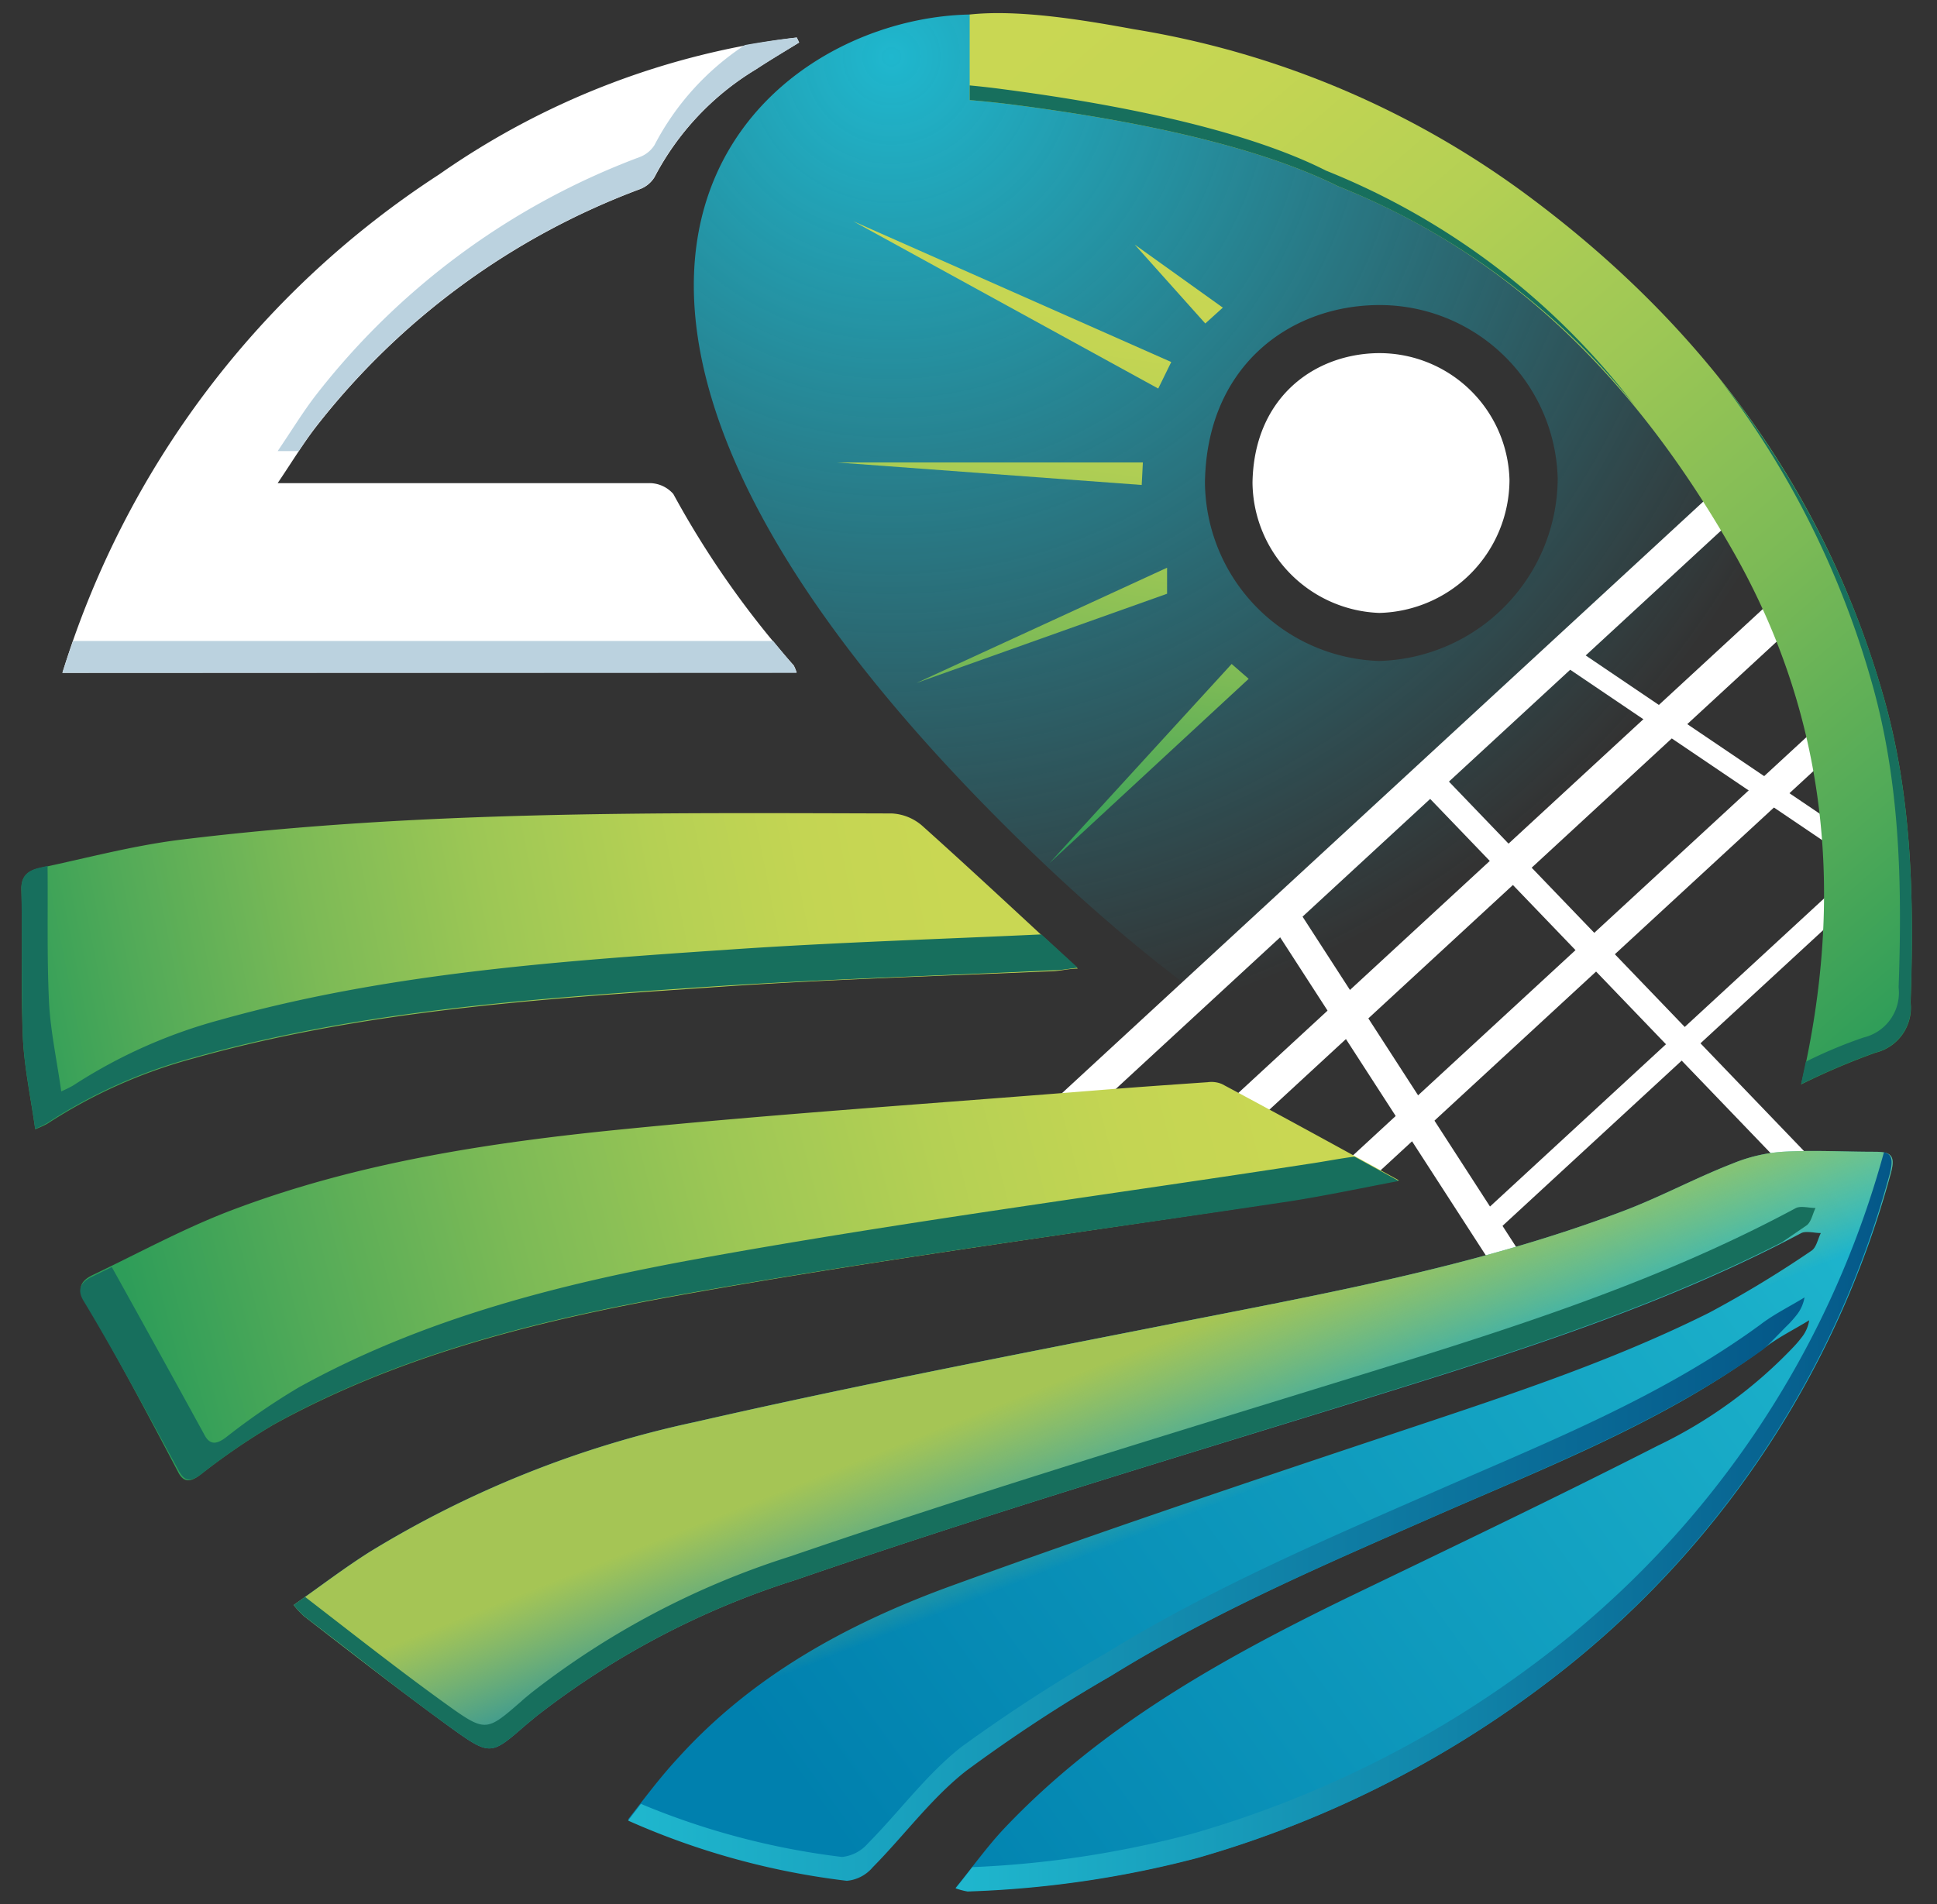
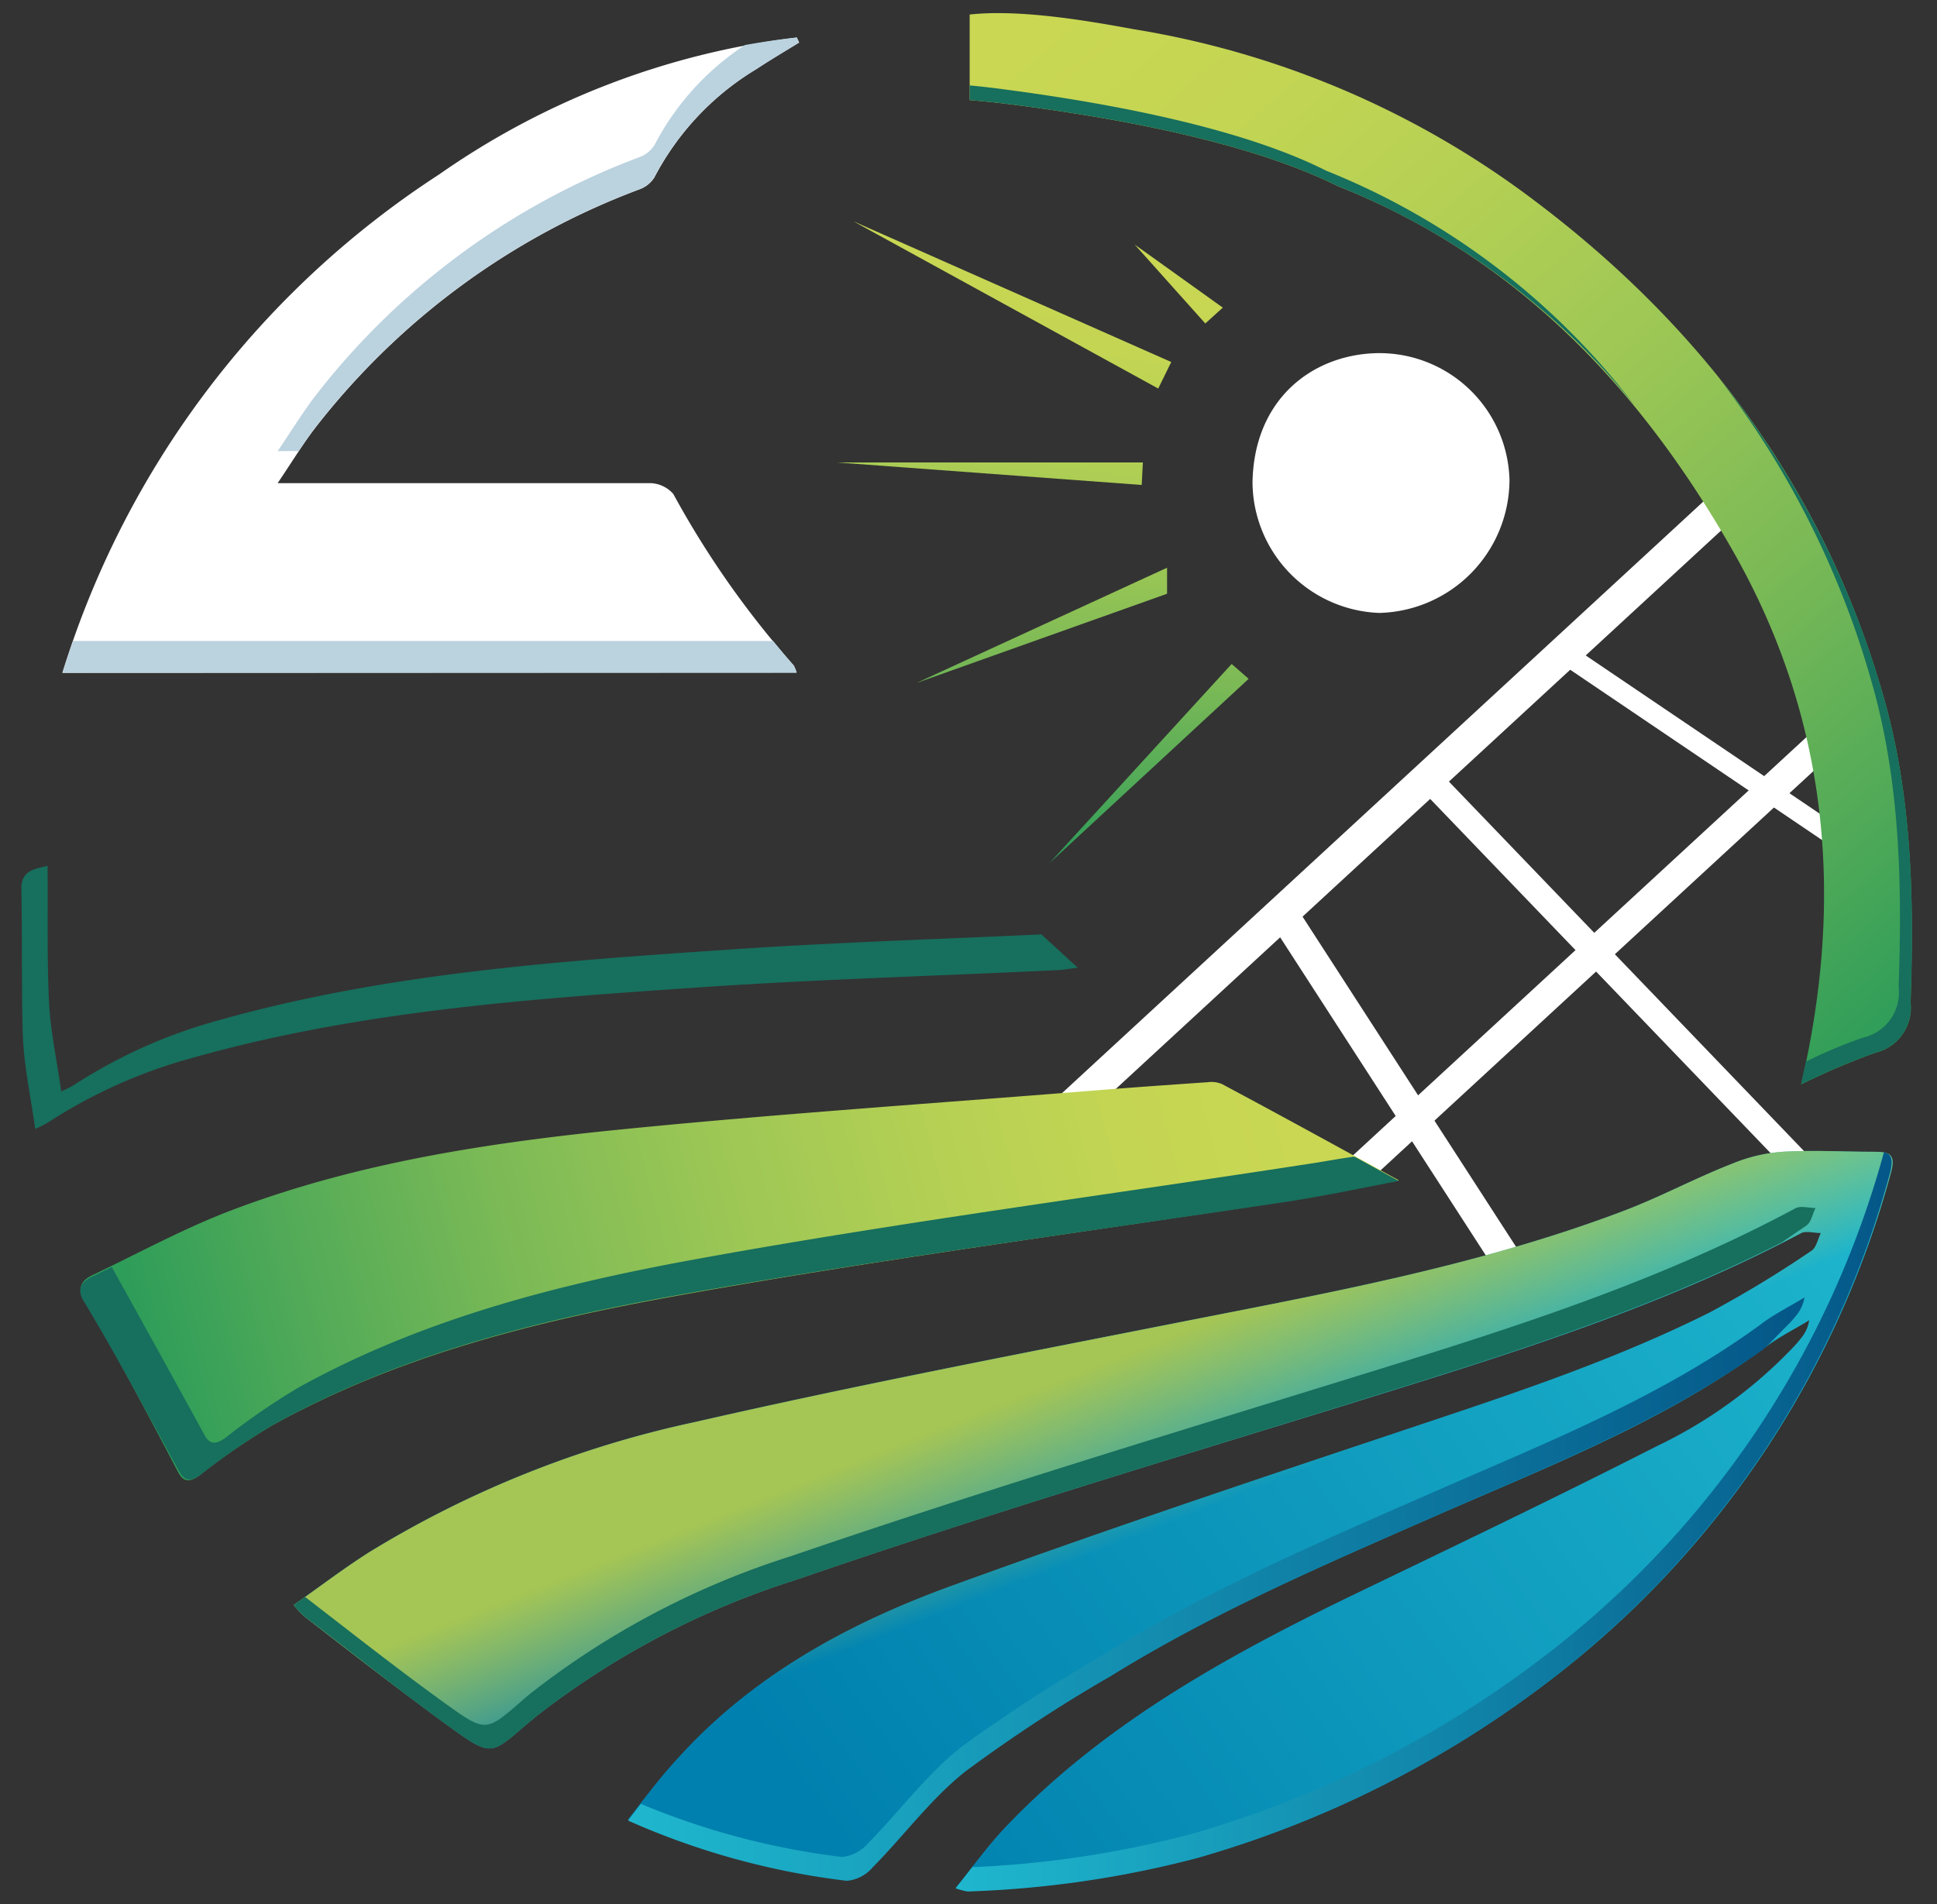
<svg xmlns="http://www.w3.org/2000/svg" xmlns:xlink="http://www.w3.org/1999/xlink" id="Ebene_1" data-name="Ebene 1" viewBox="0 0 116.08 114.14">
  <rect x="0" y="0" width="116.08" height="114.14" fill="#333333" stroke="none" />
  <defs>
    <style>.cls-1{fill:url(#Unbenannter_Verlauf_11);}.cls-2{fill:#fff;}.cls-3{fill:url(#Neues_Verlaufsfeld_2);}.cls-4{fill:url(#Neues_Verlaufsfeld_2-2);}.cls-5{fill:url(#Neues_Verlaufsfeld_2-3);}.cls-6{fill:url(#Neues_Verlaufsfeld_2-4);}.cls-7{fill:url(#Neues_Verlaufsfeld_2-5);}.cls-10,.cls-11,.cls-12,.cls-13,.cls-14,.cls-8,.cls-9{fill:#dadada;stroke:#fff;stroke-miterlimit:10;}.cls-8{stroke-width:2px;}.cls-9{stroke-width:2px;}.cls-10{stroke-width:1.78px;}.cls-11{stroke-width:1.36px;}.cls-12{stroke-width:1.53px;}.cls-13{stroke-width:1.8px;}.cls-14{stroke-width:1.23px;}.cls-15{fill:url(#Neues_Verlaufsfeld_2-6);}.cls-16{fill:url(#Neues_Verlaufsfeld_2-7);}.cls-17{fill:url(#Neues_Verlaufsfeld_2-8);}.cls-18{fill:url(#Unbenannter_Verlauf_26);}.cls-19{fill:#176f5d;}.cls-20{fill:#bbd2df;}.cls-21{fill:url(#Neues_Verlaufsfeld_3);}.cls-22{fill:url(#Unbenannter_Verlauf_27);}.cls-23{fill:url(#Unbenannter_Verlauf_27-2);}</style>
    <radialGradient id="Unbenannter_Verlauf_11" cx="53.43" cy="3.4" r="59.72" gradientUnits="userSpaceOnUse">
      <stop offset="0" stop-color="#1fb7ce" />
      <stop offset="1" stop-color="#1fb7ce" stop-opacity="0" />
    </radialGradient>
    <linearGradient id="Neues_Verlaufsfeld_2" x1="65.76" y1="51.82" x2="70.67" y2="16.29" gradientUnits="userSpaceOnUse">
      <stop offset="0" stop-color="#2e9d59" />
      <stop offset="0.14" stop-color="#51aa58" />
      <stop offset="0.33" stop-color="#7cba56" />
      <stop offset="0.52" stop-color="#9dc755" />
      <stop offset="0.7" stop-color="#b5d054" />
      <stop offset="0.86" stop-color="#c4d553" />
      <stop offset="1" stop-color="#c9d753" />
    </linearGradient>
    <linearGradient id="Neues_Verlaufsfeld_2-2" x1="56.1" y1="50.48" x2="61.01" y2="14.95" xlink:href="#Neues_Verlaufsfeld_2" />
    <linearGradient id="Neues_Verlaufsfeld_2-3" x1="56.22" y1="50.5" x2="61.14" y2="14.97" xlink:href="#Neues_Verlaufsfeld_2" />
    <linearGradient id="Neues_Verlaufsfeld_2-4" x1="60.66" y1="51.11" x2="65.57" y2="15.59" xlink:href="#Neues_Verlaufsfeld_2" />
    <linearGradient id="Neues_Verlaufsfeld_2-5" x1="68.05" y1="52.13" x2="72.96" y2="16.61" xlink:href="#Neues_Verlaufsfeld_2" />
    <linearGradient id="Neues_Verlaufsfeld_2-6" x1="117.82" y1="58.02" x2="66.23" y2="-1.51" xlink:href="#Neues_Verlaufsfeld_2" />
    <linearGradient id="Neues_Verlaufsfeld_2-7" x1="8.87" y1="81.83" x2="76.62" y2="64.25" xlink:href="#Neues_Verlaufsfeld_2" />
    <linearGradient id="Neues_Verlaufsfeld_2-8" x1="0.6" y1="61.5" x2="56.44" y2="50.44" xlink:href="#Neues_Verlaufsfeld_2" />
    <linearGradient id="Unbenannter_Verlauf_26" x1="106.54" y1="61.31" x2="46.25" y2="104.96" gradientUnits="userSpaceOnUse">
      <stop offset="0" stop-color="#1fb7ce" />
      <stop offset="1" stop-color="#0080ae" />
    </linearGradient>
    <linearGradient id="Neues_Verlaufsfeld_3" x1="65.18" y1="82.08" x2="69" y2="91.72" gradientUnits="userSpaceOnUse">
      <stop offset="0" stop-color="#a5c555" />
      <stop offset="1" stop-color="#c7d651" stop-opacity="0" />
    </linearGradient>
    <linearGradient id="Unbenannter_Verlauf_27" x1="57.26" y1="91.21" x2="113.36" y2="91.21" gradientUnits="userSpaceOnUse">
      <stop offset="0" stop-color="#1fb7ce" />
      <stop offset="1" stop-color="#045788" />
    </linearGradient>
    <linearGradient id="Unbenannter_Verlauf_27-2" x1="37.64" y1="95.19" x2="108.14" y2="95.19" xlink:href="#Unbenannter_Verlauf_27" />
  </defs>
-   <path class="cls-1" d="M103.42,25,81.78,8.31,58.11.87c-13,.26-30.8,16.19,2.65,49.16s50.29,14.39,52.8,12.44S103.42,25,103.42,25ZM82.62,39.62a10.8,10.8,0,0,1-10.41-10.7c.1-6.84,4.89-10.48,10.14-10.63a10.68,10.68,0,0,1,11,10.39A11,11,0,0,1,82.62,39.62Z" />
  <path class="cls-2" d="M3.74,40.33A54.9,54.9,0,0,1,26.31,10.46,47.2,47.2,0,0,1,47.75,2.25l.14.3C47,3.09,46.15,3.6,45.3,4.16a16.46,16.46,0,0,0-6.08,6.47,1.75,1.75,0,0,1-.9.72,44.22,44.22,0,0,0-19.4,14.26c-.77,1-1.41,2.06-2.28,3.35H18.2c6.9,0,13.8,0,20.69,0a1.9,1.9,0,0,1,1.46.65,55.29,55.29,0,0,0,7.22,10.28,2.62,2.62,0,0,1,.17.42Z" />
  <path class="cls-2" d="M82.66,36.74a7.89,7.89,0,0,1-7.6-7.81c.08-5,3.57-7.65,7.4-7.76a7.8,7.8,0,0,1,8,7.59A8,8,0,0,1,82.66,36.74Z" />
  <polygon class="cls-3" points="72.23 19.39 73.28 18.44 68 14.66 72.23 19.39" />
  <polygon class="cls-4" points="70.19 21.7 69.41 23.29 51.13 13.26 70.19 21.7" />
  <polygon class="cls-5" points="68.49 27.72 68.42 29.07 50.14 27.72 68.49 27.72" />
  <polygon class="cls-6" points="69.94 34.03 69.94 35.59 54.92 40.94 69.94 34.03" />
  <polygon class="cls-7" points="73.81 39.8 74.83 40.69 62.89 51.74 73.81 39.8" />
  <line class="cls-8" x1="102.85" y1="30.71" x2="63.78" y2="66.76" />
-   <line class="cls-9" x1="106.44" y1="37.13" x2="74.67" y2="66.45" />
  <line class="cls-10" x1="109.65" y1="44.11" x2="81.37" y2="70.2" />
-   <line class="cls-11" x1="110.31" y1="53.86" x2="88.65" y2="73.84" />
  <line class="cls-12" x1="108.35" y1="70.35" x2="85.51" y2="46.58" />
  <line class="cls-13" x1="90.76" y1="76.25" x2="76.77" y2="54.61" />
  <line class="cls-14" x1="113.24" y1="52.35" x2="94.3" y2="39.54" />
  <path class="cls-15" d="M112.86,41.7C109.3,29.3,102,19.54,91.78,11.89A54.16,54.16,0,0,0,67.94,1.75C65,1.21,61.07.55,58.11.87V6c.85.07,1.72.16,2.65.28,10,1.29,15.91,3.13,19.42,4.88,10.74,4.27,18.07,12.09,23.61,21.76,5.73,10,6.79,20.73,4.15,32.08a41.84,41.84,0,0,1,4.46-1.9,2.77,2.77,0,0,0,2.1-3C114.71,53.89,114.59,47.73,112.86,41.7Z" />
  <path class="cls-16" d="M83.83,70.75c-2.17.41-4.32.87-6.48,1.21-12.33,1.9-24.7,3.52-37,5.75-8.28,1.5-16.5,3.56-24,7.71a39.92,39.92,0,0,0-4.37,3c-.61.45-1,.44-1.32-.21C8.83,84.72,7,81.28,5,77.84c-.41-.75,0-1.15.57-1.42,2.87-1.37,5.67-2.91,8.64-4,7.38-2.75,15.13-3.93,22.92-4.71,9.41-.94,18.86-1.57,28.3-2.33,2.31-.19,4.63-.35,6.94-.51a1.64,1.64,0,0,1,.86.11C76.75,66.86,80.21,68.76,83.83,70.75Z" />
-   <path class="cls-17" d="M2.11,67.69c-.27-1.93-.66-3.72-.74-5.52-.13-3,0-5.93-.09-8.89,0-.86.52-1.12,1.15-1.26,2.78-.59,5.54-1.33,8.35-1.68C25,48.59,39.2,48.72,53.44,48.76a3,3,0,0,1,1.84.75c3.09,2.77,6.12,5.61,9.31,8.55-.51,0-1,.13-1.42.15-7,.31-13.93.5-20.88,1-10.32.7-20.65,1.41-30.68,4.23a30.6,30.6,0,0,0-8.79,3.93A6.57,6.57,0,0,1,2.11,67.69Z" />
  <path class="cls-18" d="M57.26,113.17c1.06-1.3,1.92-2.51,2.93-3.58,5.8-6.12,13-10.14,20.49-13.79,6.22-3,12.5-6,18.66-9.14a27.72,27.72,0,0,0,8.14-5.92,7.05,7.05,0,0,0,.51-.6,2.14,2.14,0,0,0,.43-1c-.89.55-1.82,1-2.67,1.65-6,4.42-13,7.13-19.77,10.1-6.62,2.91-13.26,5.76-19.42,9.58a94.25,94.25,0,0,0-8.66,5.61c-2.09,1.64-3.71,3.87-5.6,5.78a2.3,2.3,0,0,1-1.55.81,45.37,45.37,0,0,1-13.11-3.61c1-1.29,1.94-2.55,3-3.69,4.44-4.91,10.09-8,16.18-10.24,8.65-3.15,17.38-6.09,26.1-9,6.61-2.22,13.25-4.32,19.5-7.44a66.4,66.4,0,0,0,6.14-3.72c.29-.19.38-.7.56-1.06-.4,0-.87-.14-1.17,0-8.8,4.66-18.27,7.5-27.72,10.44C69.33,87.71,58.42,91,47.66,94.71a49.4,49.4,0,0,0-15.55,8.19l-.6.5c-2.05,1.78-2.11,1.87-4.37.25-3-2.18-6-4.51-8.94-6.79a6.25,6.25,0,0,1-.6-.65c1.55-1.09,3-2.2,4.53-3.17a62.17,62.17,0,0,1,19.52-7.8c9.48-2.17,19-4,28.58-5.89,9.11-1.8,18.25-3.43,27-6.74,2.24-.84,4.37-2,6.59-2.86a9.61,9.61,0,0,1,3-.71c1.83-.11,3.67,0,5.51,0,.91,0,1.28.15,1,1.22a57,57,0,0,1-20.67,30.64,63.2,63.2,0,0,1-20.87,10.45,61.89,61.89,0,0,1-13.75,2A4.31,4.31,0,0,1,57.26,113.17Z" />
  <path class="cls-19" d="M78.91,69.69c-12.33,1.91-24.71,3.52-37,5.75-8.28,1.5-16.5,3.57-24,7.72a40.29,40.29,0,0,0-4.37,3c-.61.46-1,.44-1.32-.21q-2.74-5-5.52-10l-1.15.56c-.57.27-1,.67-.57,1.42C7,81.28,8.83,84.72,10.72,88.17c.36.65.71.66,1.32.21a39.92,39.92,0,0,1,4.37-3c7.47-4.15,15.69-6.21,24-7.71C52.65,75.48,65,73.86,77.35,72c2.16-.34,4.31-.8,6.48-1.21l-2.66-1.46C80.41,69.43,79.66,69.57,78.91,69.69Z" />
  <path class="cls-19" d="M43.85,56.91c-10.32.7-20.65,1.41-30.68,4.23a30.87,30.87,0,0,0-8.79,3.93,7.75,7.75,0,0,1-.71.35C3.4,63.49,3,61.7,2.93,59.9c-.12-2.65-.05-5.31-.08-8L2.43,52c-.63.14-1.16.4-1.15,1.26.06,3,0,5.93.09,8.89.08,1.8.47,3.59.74,5.52a7.75,7.75,0,0,0,.71-.35,30.6,30.6,0,0,1,8.79-3.93c10-2.82,20.36-3.53,30.68-4.23,7-.47,13.92-.66,20.88-1,.46,0,.91-.1,1.42-.15l-2.18-2C56.22,56.3,50,56.49,43.85,56.91Z" />
  <path class="cls-20" d="M46.33,38.42H4.38c-.22.63-.44,1.27-.64,1.91h44a2.62,2.62,0,0,0-.17-.42C47.15,39.42,46.74,38.92,46.33,38.42Z" />
  <path class="cls-20" d="M44.64,2.7a16,16,0,0,0-5.42,6,1.8,1.8,0,0,1-.9.72A44.14,44.14,0,0,0,18.92,23.7c-.77,1-1.41,2.06-2.28,3.34H17.9c.34-.5.66-1,1-1.43a44.22,44.22,0,0,1,19.4-14.26,1.75,1.75,0,0,0,.9-.72A16.46,16.46,0,0,1,45.3,4.16c.85-.56,1.73-1.07,2.59-1.61l-.14-.3C46.7,2.36,45.66,2.52,44.64,2.7Z" />
  <path class="cls-19" d="M112.86,41.7A53.82,53.82,0,0,0,103,22.65a53.8,53.8,0,0,1,9.14,18.15c1.73,6,1.86,12.19,1.64,18.39a2.76,2.76,0,0,1-2.1,3,27.53,27.53,0,0,0-3.46,1.45c-.1.45-.19.9-.29,1.35a41.84,41.84,0,0,1,4.46-1.9,2.77,2.77,0,0,0,2.1-3C114.71,53.89,114.59,47.73,112.86,41.7Z" />
  <path class="cls-19" d="M79.47,10.23C76,8.47,70,6.64,60.05,5.34c-.67-.09-1.31-.16-1.94-.22V6c.85.07,1.72.16,2.65.28,10,1.29,15.91,3.13,19.42,4.88A43.45,43.45,0,0,1,98,24.36,43.65,43.65,0,0,0,79.47,10.23Z" />
  <path class="cls-21" d="M57.26,113.17c1.06-1.3,1.92-2.51,2.93-3.58,5.8-6.12,13-10.14,20.49-13.79,6.22-3,12.5-6,18.66-9.14a27.72,27.72,0,0,0,8.14-5.92,7.05,7.05,0,0,0,.51-.6,2.14,2.14,0,0,0,.43-1c-.89.55-1.82,1-2.67,1.65-6,4.42-13,7.13-19.77,10.1-6.62,2.91-13.26,5.76-19.42,9.58a94.25,94.25,0,0,0-8.66,5.61c-2.09,1.64-3.71,3.87-5.6,5.78a2.3,2.3,0,0,1-1.55.81,45.37,45.37,0,0,1-13.11-3.61c1-1.29,1.94-2.55,3-3.69,4.44-4.91,10.09-8,16.18-10.24,8.65-3.15,17.38-6.09,26.1-9,6.61-2.22,13.25-4.32,19.5-7.44a66.4,66.4,0,0,0,6.14-3.72c.29-.19.38-.7.56-1.06-.4,0-.87-.14-1.17,0-8.8,4.66-18.27,7.5-27.72,10.44C69.33,87.71,58.42,91,47.66,94.71a49.4,49.4,0,0,0-15.55,8.19l-.6.5c-2.05,1.78-2.11,1.87-4.37.25-3-2.18-6-4.51-8.94-6.79a6.25,6.25,0,0,1-.6-.65c1.55-1.09,3-2.2,4.53-3.17a62.17,62.17,0,0,1,19.52-7.8c9.48-2.17,19-4,28.58-5.89,9.11-1.8,18.25-3.43,27-6.74,2.24-.84,4.37-2,6.59-2.86a9.61,9.61,0,0,1,3-.71c1.83-.11,3.67,0,5.51,0,.91,0,1.28.15,1,1.22a57,57,0,0,1-20.67,30.64,63.2,63.2,0,0,1-20.87,10.45,61.89,61.89,0,0,1-13.75,2A4.31,4.31,0,0,1,57.26,113.17Z" />
  <path class="cls-19" d="M80.2,84.34c9-2.81,18.11-5.55,26.58-9.87l1.46-1c.3-.19.38-.7.56-1.06-.39,0-.86-.14-1.17,0C98.84,77.14,89.37,80,79.92,82.92,69,86.29,58.14,89.6,47.37,93.29a49.35,49.35,0,0,0-15.54,8.19c-.2.17-.41.33-.6.51-2.05,1.78-2.12,1.86-4.38.24-2.91-2.09-5.73-4.32-8.57-6.51l-.68.49a6.25,6.25,0,0,0,.6.65c3,2.28,5.9,4.61,8.94,6.79,2.26,1.62,2.32,1.53,4.37-.25l.6-.5a49.4,49.4,0,0,1,15.55-8.19C58.42,91,69.33,87.71,80.2,84.34Z" />
  <path class="cls-22" d="M112.9,69.07A56.85,56.85,0,0,1,92.31,99.46a63.42,63.42,0,0,1-20.87,10.46,60.94,60.94,0,0,1-13.17,2c-.32.41-.65.84-1,1.27a4.31,4.31,0,0,0,.71.19,61.89,61.89,0,0,0,13.75-2,63.2,63.2,0,0,0,20.87-10.45,57,57,0,0,0,20.67-30.64C113.47,69.47,113.34,69.17,112.9,69.07Z" />
  <path class="cls-23" d="M66.56,100.46c6.16-3.82,12.8-6.67,19.42-9.58s13.65-5.66,19.69-10c.53-.48,1-1,1.53-1.52a7.19,7.19,0,0,0,.51-.59,2.33,2.33,0,0,0,.43-1c-.89.55-1.83,1-2.67,1.65-6.06,4.42-13,7.13-19.77,10.11-6.62,2.9-13.26,5.76-19.43,9.57a97.67,97.67,0,0,0-8.65,5.61c-2.09,1.64-3.71,3.87-5.6,5.78a2.38,2.38,0,0,1-1.56.82,45.26,45.26,0,0,1-12.05-3.18l-.77,1a45.37,45.37,0,0,0,13.11,3.61,2.3,2.3,0,0,0,1.55-.81c1.89-1.91,3.51-4.14,5.6-5.78A94.25,94.25,0,0,1,66.56,100.46Z" />
</svg>